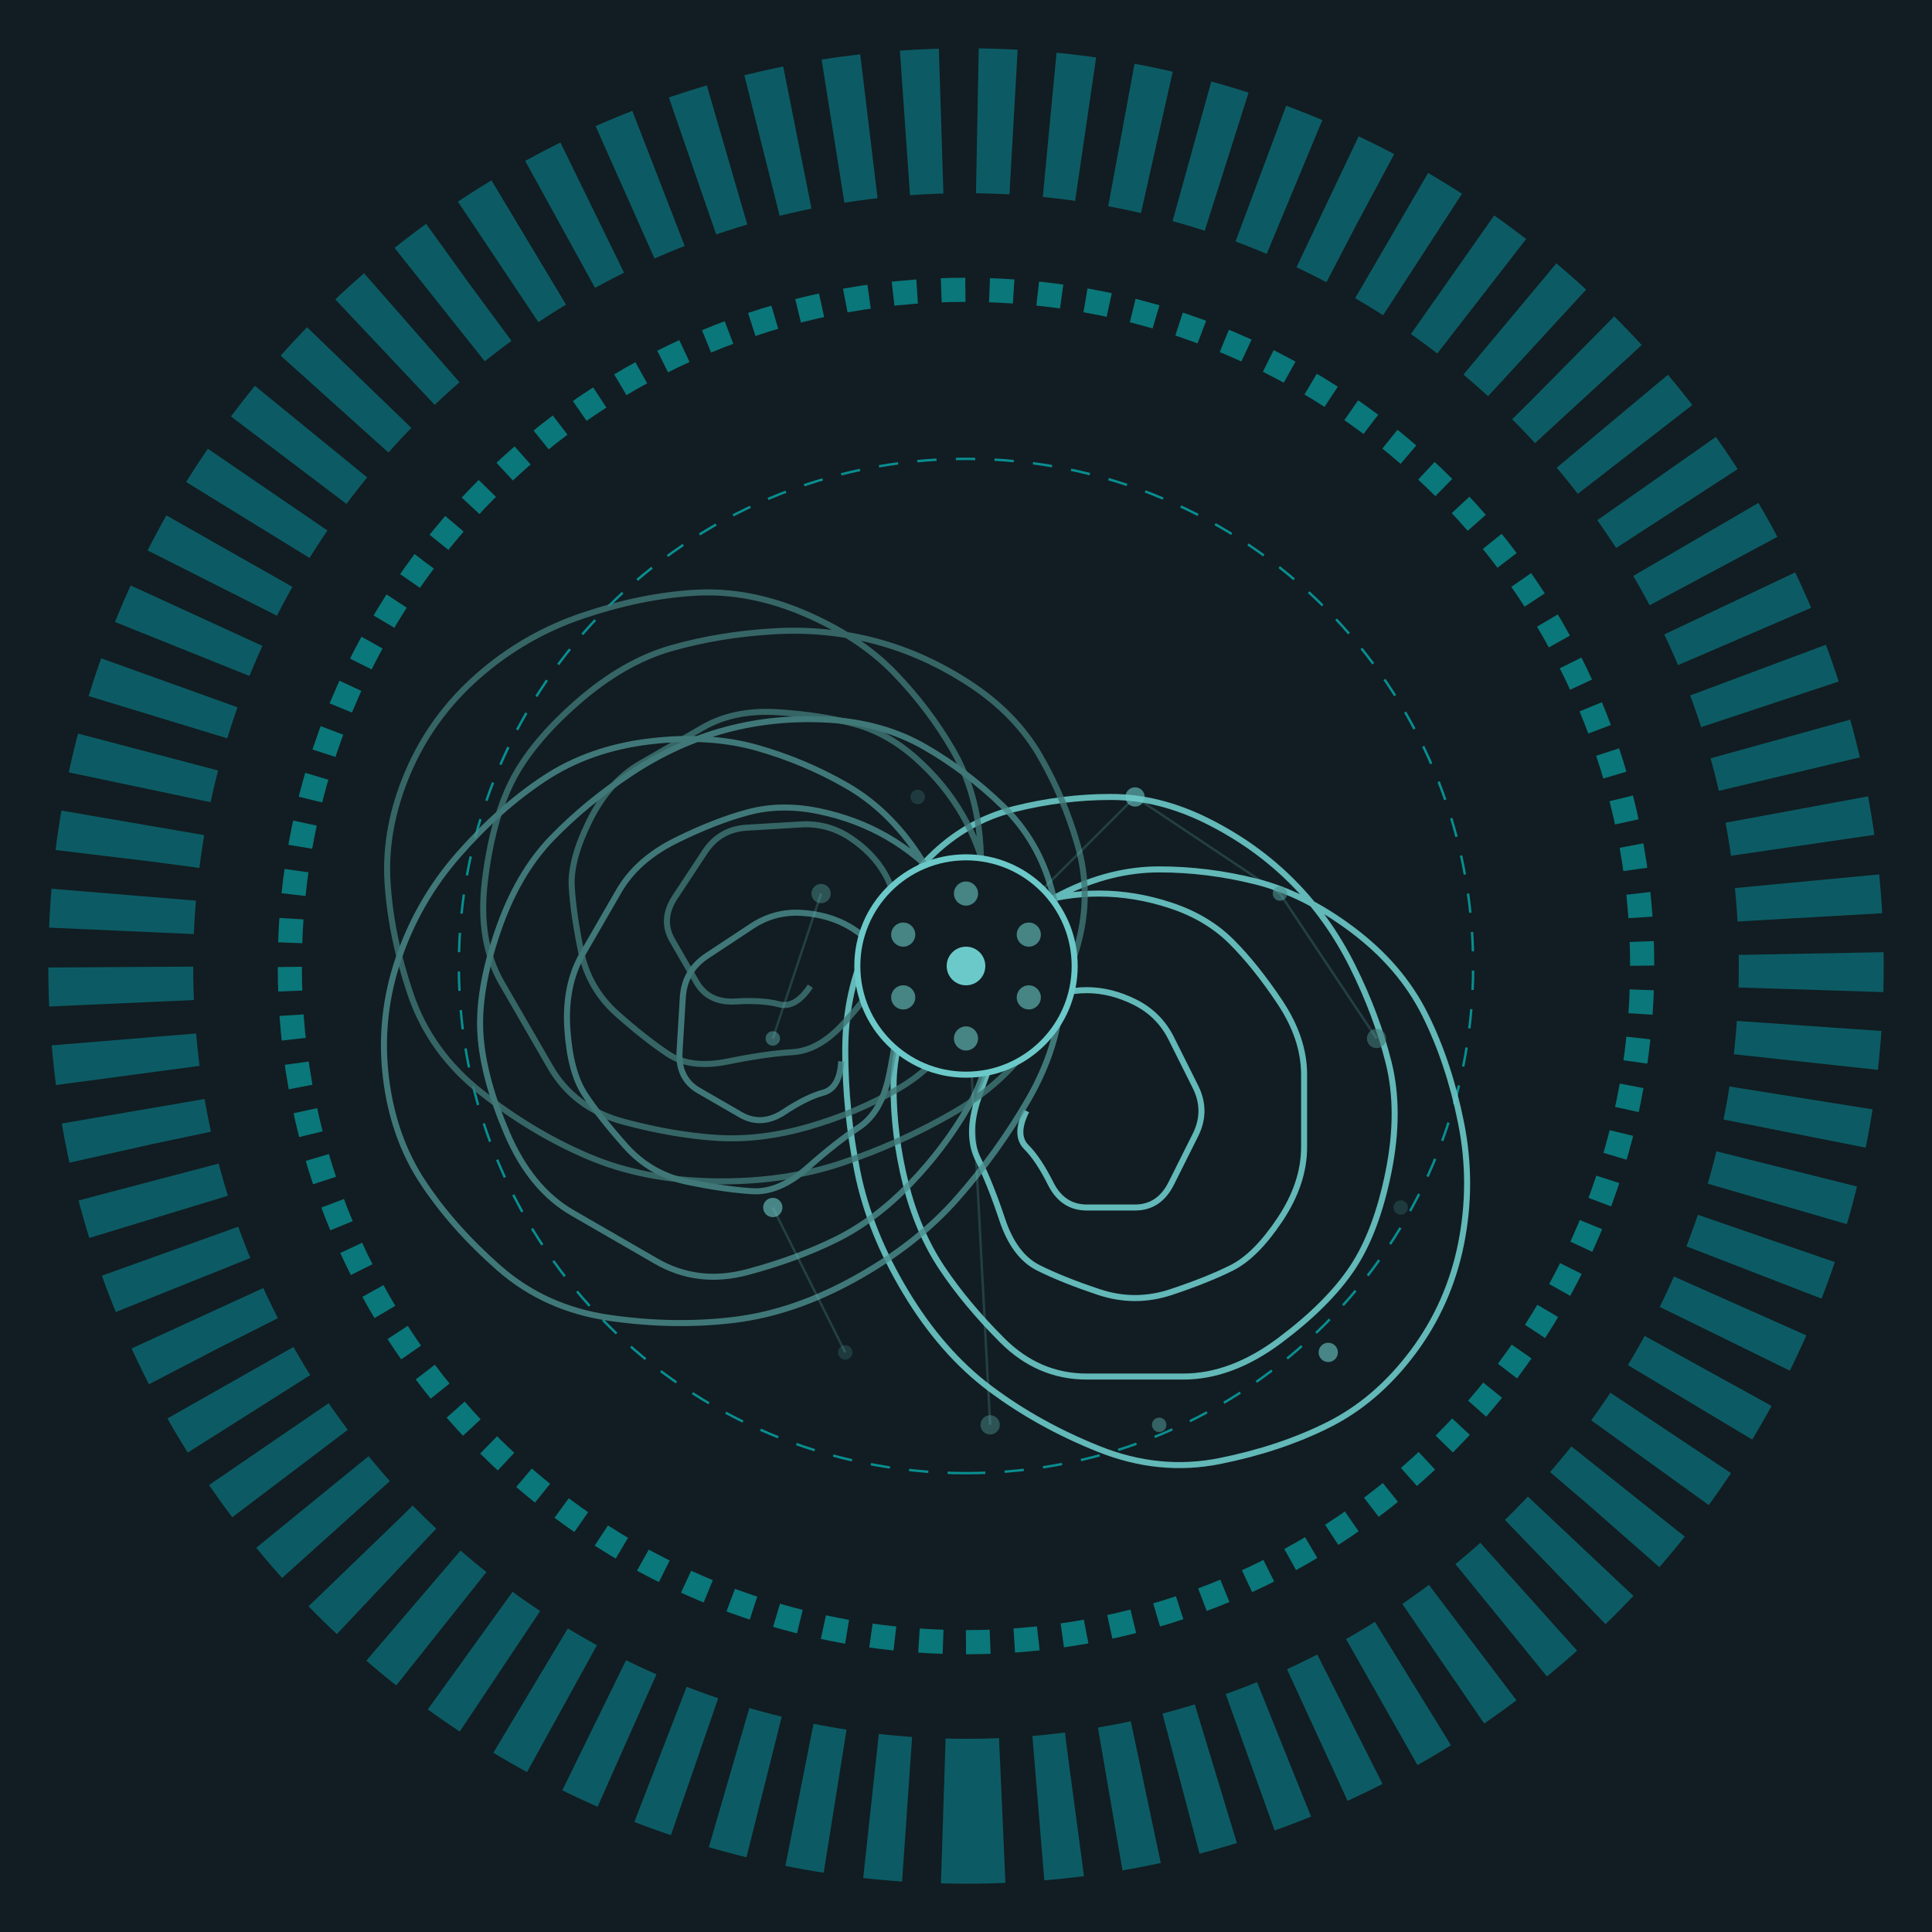
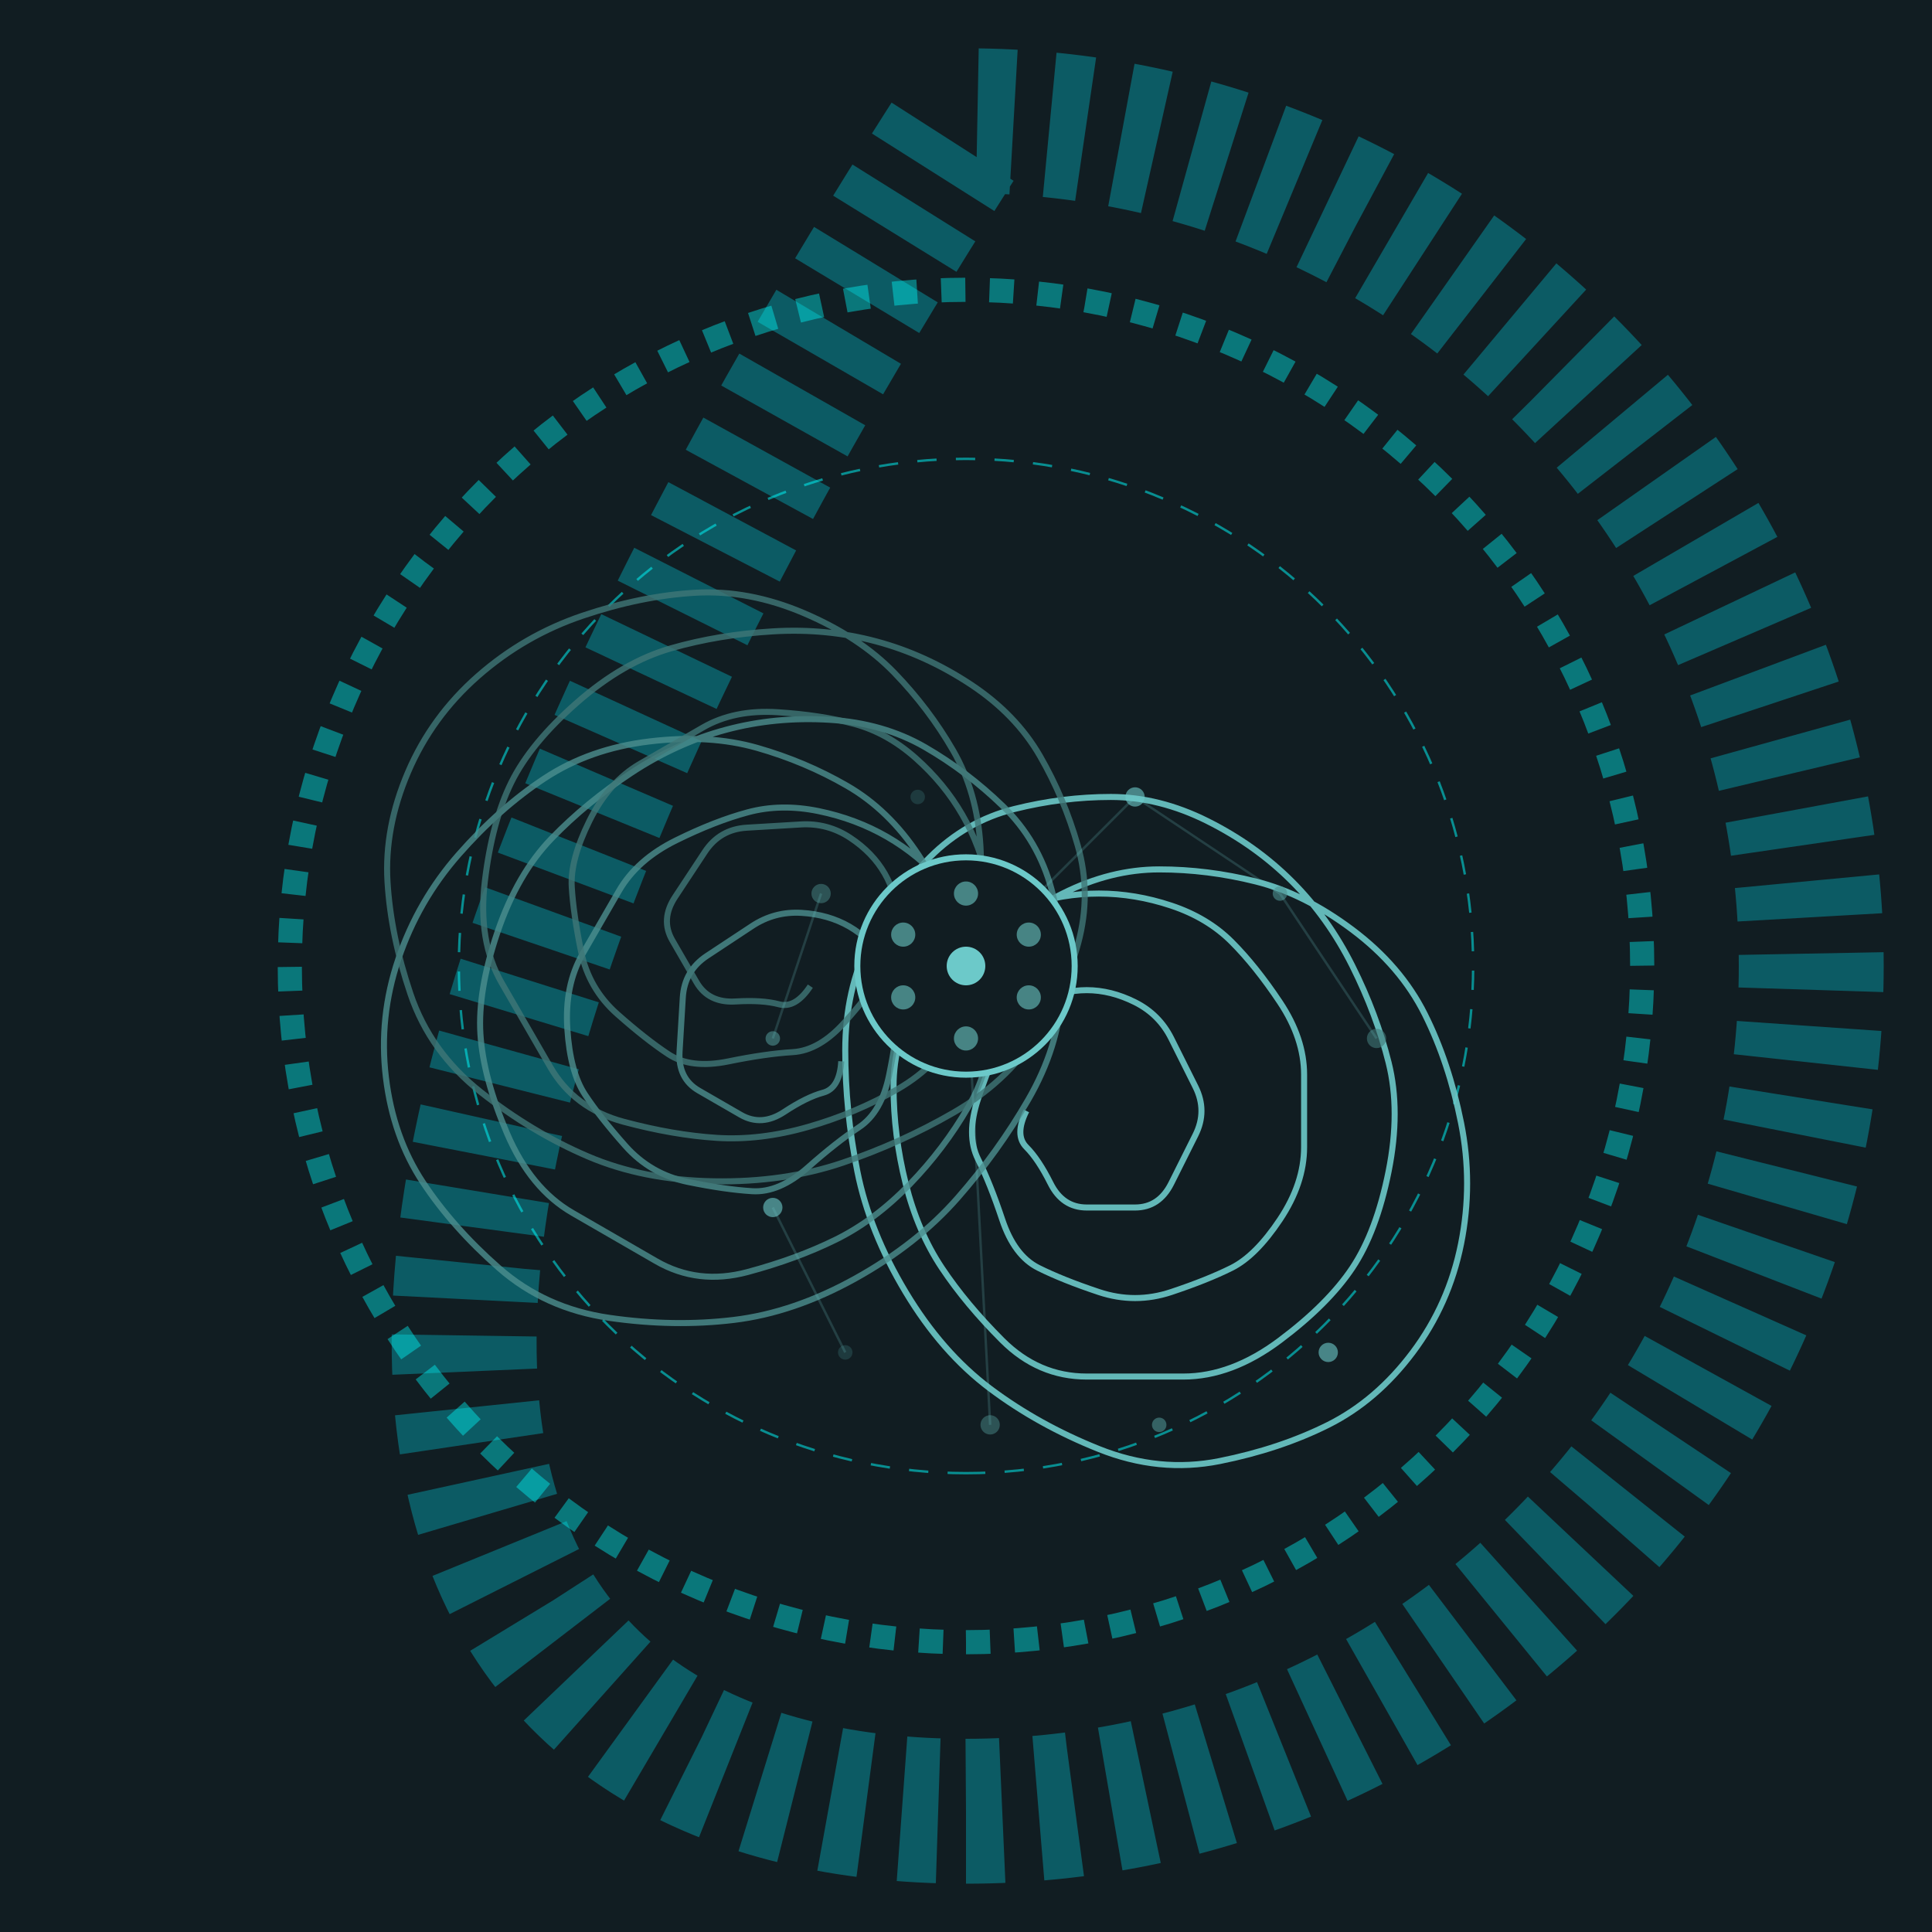
<svg xmlns="http://www.w3.org/2000/svg" width="288" height="288" viewBox="0 0 288 288" fill="none">
  <g clip-path="url(#clip0_68_90)">
    <path d="M288 0H0V288H288V0Z" fill="#111D22" />
-     <path opacity="0.3" d="M144 270C213.588 270 270 213.588 270 144C270 74.412 213.588 18 144 18C74.412 18 18 74.412 18 144C18 213.588 74.412 270 144 270Z" stroke="#00ECFF" stroke-width="21.6" stroke-dasharray="5.4 5.4" />
+     <path opacity="0.3" d="M144 270C213.588 270 270 213.588 270 144C270 74.412 213.588 18 144 18C18 213.588 74.412 270 144 270Z" stroke="#00ECFF" stroke-width="21.6" stroke-dasharray="5.4 5.4" />
    <path opacity="0.4" d="M144 244.8C199.671 244.8 244.8 199.67 244.8 144C244.8 88.33 199.671 43.2 144 43.2C88.33 43.2 43.2 88.33 43.2 144C43.2 199.67 88.33 244.8 144 244.8Z" stroke="#00FFFF" stroke-width="3.6" stroke-dasharray="3.6 3.6" />
    <path opacity="0.5" d="M144 219.6C185.753 219.6 219.6 185.753 219.6 144C219.6 102.247 185.753 68.4 144 68.4C102.247 68.4 68.4 102.247 68.4 144C68.4 185.753 102.247 219.6 144 219.6Z" stroke="#00FFFF" stroke-width="0.36" stroke-dasharray="2.88 2.88" />
    <g filter="url(#filter0_f_68_90)">
      <path opacity="0.9" d="M144 144C148.8 139.2 153.6 135.6 158.4 133.2C163.2 130.8 168 129.6 172.8 129.6C177.6 129.6 182.4 130.2 187.2 131.4C192 132.6 196.8 135 201.6 138.6C206.4 142.2 210 146.4 212.4 151.2C214.8 156 216.6 161.4 217.8 167.4C219 173.4 219 179.4 217.8 185.4C216.6 191.4 214.2 196.8 210.6 201.6C207 206.4 202.8 210 198 212.4C193.2 214.8 187.8 216.6 181.8 217.8C175.8 219 169.8 218.4 163.8 216C157.8 213.6 152.4 210.6 147.6 207C142.8 203.4 138.6 198.6 135 192.6C131.4 186.6 129 180.6 127.8 174.6C126.6 168.6 126 162.6 126 156.6C126 150.6 127.2 145.2 129.6 140.4C132 135.6 135 131.4 138.6 127.8C142.2 124.2 146.4 121.8 151.2 120.6C156 119.4 160.8 118.8 165.6 118.8C170.4 118.8 175.2 120 180 122.4C184.8 124.8 189 127.8 192.6 131.4C196.2 135 199.2 139.2 201.6 144C204 148.8 205.8 153.6 207 158.4C208.2 163.2 208.2 168.6 207 174.6C205.8 180.6 204 185.4 201.6 189C199.2 192.6 195.6 196.2 190.8 199.8C186 203.4 181.2 205.2 176.4 205.2C171.6 205.2 166.8 205.2 162 205.2C157.2 205.2 153 203.4 149.4 199.8C145.8 196.2 142.8 192.6 140.4 189C138 185.4 136.2 181.2 135 176.4C133.8 171.6 133.2 166.8 133.2 162C133.2 157.2 134.4 153 136.8 149.4C139.2 145.8 141.6 142.8 144 140.4C146.4 138 149.4 136.2 153 135C156.6 133.8 160.2 133.2 163.8 133.2C167.4 133.2 171 133.8 174.6 135C178.2 136.2 181.2 138 183.6 140.4C186 142.8 188.4 145.8 190.8 149.4C193.2 153 194.4 156.6 194.4 160.2C194.4 163.8 194.4 167.4 194.4 171C194.4 174.6 193.2 178.2 190.8 181.8C188.4 185.4 186 187.8 183.6 189C181.2 190.2 178.2 191.4 174.6 192.6C171 193.8 167.4 193.8 163.8 192.6C160.2 191.4 157.2 190.2 154.8 189C152.4 187.8 150.6 185.4 149.4 181.8C148.2 178.2 147 175.2 145.8 172.8C144.6 170.4 144.6 167.4 145.8 163.8C147 160.2 148.2 157.2 149.4 154.8C150.6 152.4 152.4 150.6 154.8 149.4C157.2 148.2 159.6 147.6 162 147.6C164.4 147.6 166.8 148.2 169.2 149.4C171.6 150.6 173.4 152.4 174.6 154.8C175.8 157.2 177 159.6 178.2 162C179.4 164.4 179.4 166.8 178.2 169.2C177 171.6 175.8 174 174.6 176.4C173.4 178.8 171.6 180 169.2 180C166.8 180 164.4 180 162 180C159.6 180 157.8 178.8 156.6 176.4C155.4 174 154.2 172.2 153 171C151.8 169.8 151.8 168 153 165.6" stroke="#6CC9C9" stroke-width="0.9" />
      <path opacity="0.8" d="M144 144C142.243 137.443 139.886 131.925 136.929 127.447C133.972 122.968 130.415 119.529 126.258 117.129C122.102 114.729 117.645 112.849 112.888 111.488C108.131 110.127 102.774 109.806 96.817 110.523C90.86 111.241 85.642 113.078 81.164 116.035C76.685 118.992 72.427 122.769 68.387 127.365C64.348 131.961 61.348 137.157 59.387 142.953C57.427 148.75 56.805 154.626 57.523 160.583C58.24 166.54 60.078 171.758 63.035 176.236C65.992 180.715 69.768 184.973 74.364 189.013C78.96 193.052 84.457 195.532 90.853 196.454C97.249 197.375 103.425 197.477 109.382 196.76C115.339 196.042 121.377 193.985 127.494 190.589C133.612 187.193 138.69 183.197 142.73 178.6C146.769 174.004 150.288 169.108 153.288 163.912C156.288 158.716 157.949 153.439 158.271 148.082C158.592 142.725 158.094 137.588 156.777 132.67C155.459 127.753 153.022 123.574 149.465 120.135C145.908 116.696 142.051 113.776 137.894 111.376C133.737 108.976 128.98 107.615 123.623 107.294C118.266 106.972 113.129 107.47 108.211 108.788C103.293 110.106 98.595 112.243 94.117 115.2C89.638 118.157 85.68 121.414 82.24 124.971C78.801 128.528 76.101 133.204 74.14 139C72.18 144.797 71.338 149.853 71.617 154.171C71.895 158.489 73.213 163.407 75.57 168.924C77.927 174.442 81.184 178.401 85.341 180.801C89.498 183.201 93.655 185.601 97.812 188.001C101.968 190.401 106.506 190.942 111.423 189.624C116.341 188.307 120.739 186.689 124.618 184.771C128.496 182.853 132.155 180.116 135.594 176.559C139.033 173.002 141.953 169.145 144.353 164.988C146.753 160.832 147.814 156.594 147.535 152.277C147.257 147.959 146.678 144.161 145.8 140.882C144.922 137.604 143.223 134.545 140.706 131.706C138.188 128.867 135.37 126.547 132.253 124.747C129.135 122.947 125.717 121.667 122 120.906C118.282 120.145 114.784 120.204 111.505 121.082C108.227 121.961 104.648 123.359 100.77 125.277C96.892 127.194 94.052 129.712 92.252 132.83C90.452 135.947 88.652 139.065 86.852 142.183C85.052 145.3 84.292 149.018 84.57 153.336C84.849 157.653 85.727 160.932 87.205 163.171C88.684 165.41 90.682 167.95 93.2 170.789C95.717 173.628 98.835 175.428 102.553 176.189C106.27 176.95 109.468 177.41 112.147 177.571C114.825 177.732 117.584 176.553 120.423 174.036C123.263 171.518 125.802 169.52 128.041 168.042C130.28 166.563 131.78 163.965 132.541 160.247C133.302 156.53 133.763 153.332 133.923 150.653C134.084 147.975 133.425 145.516 131.947 143.277C130.468 141.037 128.69 139.318 126.612 138.118C124.533 136.918 122.155 136.237 119.476 136.077C116.798 135.916 114.339 136.575 112.1 138.053C109.86 139.532 107.621 141.01 105.382 142.488C103.143 143.967 101.943 146.045 101.782 148.724C101.621 151.402 101.46 154.081 101.3 156.759C101.139 159.438 102.098 161.377 104.176 162.577C106.255 163.777 108.333 164.977 110.412 166.177C112.49 167.377 114.649 167.238 116.888 165.759C119.127 164.281 121.067 163.322 122.706 162.883C124.345 162.443 125.245 160.885 125.406 158.206" stroke="#4C8F8F" stroke-width="0.9" />
      <path opacity="0.8" d="M144 144C145.757 137.443 146.475 131.486 146.153 126.129C145.832 120.772 144.471 116.015 142.071 111.858C139.671 107.702 136.751 103.845 133.312 100.288C129.873 96.731 125.394 93.774 119.877 91.417C114.359 89.06 108.922 88.042 103.565 88.364C98.208 88.685 92.631 89.827 86.835 91.787C81.039 93.748 75.843 96.748 71.247 100.787C66.651 104.827 63.174 109.605 60.817 115.123C58.46 120.64 57.443 126.078 57.764 131.435C58.086 136.792 59.227 142.368 61.188 148.164C63.148 153.96 66.668 158.857 71.746 162.853C76.825 166.849 82.123 170.025 87.641 172.382C93.158 174.739 99.415 175.977 106.411 176.094C113.407 176.212 119.804 175.29 125.6 173.33C131.396 171.369 136.892 168.888 142.088 165.888C147.284 162.888 151.361 159.149 154.318 154.671C157.275 150.192 159.412 145.494 160.73 140.577C162.047 135.659 162.026 130.822 160.665 126.065C159.304 121.308 157.424 116.851 155.024 112.694C152.624 108.537 149.185 104.98 144.706 102.023C140.228 99.066 135.53 96.929 130.612 95.611C125.694 94.293 120.557 93.795 115.2 94.117C109.843 94.439 104.786 95.28 100.029 96.64C95.272 98.001 90.596 100.701 86 104.74C81.404 108.78 78.147 112.738 76.229 116.617C74.311 120.495 72.994 125.413 72.276 131.37C71.558 137.327 72.399 142.384 74.799 146.541C77.199 150.698 79.599 154.855 81.999 159.012C84.399 163.168 88.058 165.906 92.976 167.223C97.894 168.541 102.511 169.339 106.829 169.618C111.147 169.896 115.684 169.355 120.441 167.994C125.198 166.633 129.655 164.753 133.812 162.353C137.969 159.953 141.006 156.814 142.924 152.935C144.841 149.057 146.239 145.478 147.118 142.2C147.996 138.922 148.055 135.423 147.294 131.706C146.534 127.988 145.253 124.57 143.453 121.453C141.653 118.335 139.334 115.517 136.494 113C133.655 110.482 130.596 108.784 127.318 107.905C124.039 107.027 120.241 106.448 115.924 106.17C111.606 105.892 107.888 106.652 104.771 108.452C101.653 110.252 98.535 112.052 95.418 113.852C92.3 115.652 89.782 118.492 87.864 122.37C85.947 126.248 85.068 129.527 85.229 132.205C85.39 134.884 85.851 138.082 86.611 141.8C87.372 145.517 89.172 148.635 92.011 151.153C94.851 153.67 97.39 155.668 99.629 157.147C101.868 158.625 104.847 158.984 108.564 158.223C112.282 157.463 115.48 157.002 118.159 156.841C120.837 156.68 123.435 155.18 125.953 152.341C128.471 149.502 130.469 146.963 131.947 144.723C133.426 142.484 134.084 140.025 133.924 137.347C133.763 134.668 133.082 132.29 131.882 130.212C130.682 128.133 128.963 126.355 126.724 124.876C124.484 123.398 122.026 122.739 119.347 122.9C116.669 123.06 113.99 123.221 111.312 123.382C108.633 123.543 106.555 124.743 105.076 126.982C103.598 129.221 102.119 131.46 100.641 133.7C99.162 135.939 99.023 138.098 100.223 140.176C101.423 142.255 102.623 144.333 103.823 146.412C105.023 148.49 106.962 149.449 109.641 149.288C112.319 149.127 114.478 149.267 116.117 149.706C117.757 150.145 119.316 149.245 120.794 147.006" stroke="#407777" stroke-width="0.9" />
    </g>
    <g opacity="0.6">
      <path d="M169.2 120.24C169.995 120.24 170.64 119.595 170.64 118.8C170.64 118.005 169.995 117.36 169.2 117.36C168.404 117.36 167.76 118.005 167.76 118.8C167.76 119.595 168.404 120.24 169.2 120.24Z" fill="#6CC9C9" />
      <path d="M190.8 134.28C191.397 134.28 191.88 133.796 191.88 133.2C191.88 132.604 191.397 132.12 190.8 132.12C190.204 132.12 189.72 132.604 189.72 133.2C189.72 133.796 190.204 134.28 190.8 134.28Z" fill="#4C8F8F" />
      <path d="M205.2 156.24C205.995 156.24 206.64 155.595 206.64 154.8C206.64 154.005 205.995 153.36 205.2 153.36C204.404 153.36 203.76 154.005 203.76 154.8C203.76 155.595 204.404 156.24 205.2 156.24Z" fill="#407777" />
-       <path d="M208.8 181.08C209.397 181.08 209.88 180.597 209.88 180C209.88 179.404 209.397 178.92 208.8 178.92C208.204 178.92 207.72 179.404 207.72 180C207.72 180.597 208.204 181.08 208.8 181.08Z" fill="#274D50" />
      <path d="M198 203.04C198.795 203.04 199.44 202.395 199.44 201.6C199.44 200.805 198.795 200.16 198 200.16C197.205 200.16 196.56 200.805 196.56 201.6C196.56 202.395 197.205 203.04 198 203.04Z" fill="#6CC9C9" />
      <path d="M172.8 213.48C173.397 213.48 173.88 212.996 173.88 212.4C173.88 211.803 173.397 211.32 172.8 211.32C172.204 211.32 171.72 211.803 171.72 212.4C171.72 212.996 172.204 213.48 172.8 213.48Z" fill="#4C8F8F" />
      <path d="M147.6 213.84C148.395 213.84 149.04 213.195 149.04 212.4C149.04 211.605 148.395 210.96 147.6 210.96C146.805 210.96 146.16 211.605 146.16 212.4C146.16 213.195 146.805 213.84 147.6 213.84Z" fill="#407777" />
      <path d="M126 202.68C126.596 202.68 127.08 202.196 127.08 201.6C127.08 201.004 126.596 200.52 126 200.52C125.403 200.52 124.92 201.004 124.92 201.6C124.92 202.196 125.403 202.68 126 202.68Z" fill="#274D50" />
      <path d="M115.2 181.44C115.995 181.44 116.64 180.795 116.64 180C116.64 179.205 115.995 178.56 115.2 178.56C114.404 178.56 113.76 179.205 113.76 180C113.76 180.795 114.404 181.44 115.2 181.44Z" fill="#6CC9C9" />
      <path d="M115.2 155.88C115.797 155.88 116.28 155.396 116.28 154.8C116.28 154.204 115.797 153.72 115.2 153.72C114.604 153.72 114.12 154.204 114.12 154.8C114.12 155.396 114.604 155.88 115.2 155.88Z" fill="#4C8F8F" />
      <path d="M122.4 134.64C123.195 134.64 123.84 133.995 123.84 133.2C123.84 132.405 123.195 131.76 122.4 131.76C121.605 131.76 120.96 132.405 120.96 133.2C120.96 133.995 121.605 134.64 122.4 134.64Z" fill="#407777" />
      <path d="M136.8 119.88C137.397 119.88 137.88 119.396 137.88 118.8C137.88 118.204 137.397 117.72 136.8 117.72C136.204 117.72 135.72 118.204 135.72 118.8C135.72 119.396 136.204 119.88 136.8 119.88Z" fill="#274D50" />
    </g>
    <g opacity="0.2">
      <path d="M169.2 118.8L190.8 133.2" stroke="#6CC9C9" stroke-width="0.36" />
      <path d="M190.8 133.2L205.2 154.8" stroke="#6CC9C9" stroke-width="0.36" />
      <path d="M126 201.6L115.2 180" stroke="#6CC9C9" stroke-width="0.36" />
      <path d="M115.2 154.8L122.4 133.2" stroke="#6CC9C9" stroke-width="0.36" />
      <path d="M169.2 118.8L144 144" stroke="#6CC9C9" stroke-width="0.36" />
      <path d="M147.6 212.4L144 144" stroke="#6CC9C9" stroke-width="0.36" />
    </g>
    <path d="M144 169.2C157.917 169.2 169.2 157.918 169.2 144C169.2 130.082 157.917 118.8 144 118.8C130.082 118.8 118.8 130.082 118.8 144C118.8 157.918 130.082 169.2 144 169.2Z" fill="url(#paint0_radial_68_90)" />
    <path d="M144 160.2C152.947 160.2 160.2 152.947 160.2 144C160.2 135.053 152.947 127.8 144 127.8C135.053 127.8 127.8 135.053 127.8 144C127.8 152.947 135.053 160.2 144 160.2Z" fill="#111D22" stroke="#6CC9C9" stroke-width="0.9" />
    <g opacity="0.9">
      <path d="M144 135C144.994 135 145.8 134.194 145.8 133.2C145.8 132.206 144.994 131.4 144 131.4C143.006 131.4 142.2 132.206 142.2 133.2C142.2 134.194 143.006 135 144 135Z" fill="#4C8F8F" />
      <path d="M153.36 141.12C154.354 141.12 155.16 140.314 155.16 139.32C155.16 138.326 154.354 137.52 153.36 137.52C152.366 137.52 151.56 138.326 151.56 139.32C151.56 140.314 152.366 141.12 153.36 141.12Z" fill="#4C8F8F" />
      <path d="M153.36 150.48C154.354 150.48 155.16 149.674 155.16 148.68C155.16 147.686 154.354 146.88 153.36 146.88C152.366 146.88 151.56 147.686 151.56 148.68C151.56 149.674 152.366 150.48 153.36 150.48Z" fill="#4C8F8F" />
      <path d="M144 156.6C144.994 156.6 145.8 155.794 145.8 154.8C145.8 153.806 144.994 153 144 153C143.006 153 142.2 153.806 142.2 154.8C142.2 155.794 143.006 156.6 144 156.6Z" fill="#4C8F8F" />
      <path d="M134.64 150.48C135.634 150.48 136.44 149.674 136.44 148.68C136.44 147.686 135.634 146.88 134.64 146.88C133.646 146.88 132.84 147.686 132.84 148.68C132.84 149.674 133.646 150.48 134.64 150.48Z" fill="#4C8F8F" />
      <path d="M134.64 141.12C135.634 141.12 136.44 140.314 136.44 139.32C136.44 138.326 135.634 137.52 134.64 137.52C133.646 137.52 132.84 138.326 132.84 139.32C132.84 140.314 133.646 141.12 134.64 141.12Z" fill="#4C8F8F" />
    </g>
    <path d="M144 146.88C145.591 146.88 146.88 145.591 146.88 144C146.88 142.409 145.591 141.12 144 141.12C142.41 141.12 141.12 142.409 141.12 144C141.12 145.591 142.41 146.88 144 146.88Z" fill="#6CC9C9" />
  </g>
  <defs>
    <filter id="filter0_f_68_90" x="55.344" y="86.416" width="165.246" height="133.874" filterUnits="userSpaceOnUse" color-interpolation-filters="sRGB">
      <feFlood flood-opacity="0" result="BackgroundImageFix" />
      <feBlend mode="normal" in="SourceGraphic" in2="BackgroundImageFix" result="shape" />
      <feGaussianBlur stdDeviation="0.72" result="effect1_foregroundBlur_68_90" />
    </filter>
    <radialGradient id="paint0_radial_68_90" cx="0" cy="0" r="1" gradientUnits="userSpaceOnUse" gradientTransform="translate(2638.8 2638.8) scale(2520)">
      <stop stop-color="#6CC9C9" stop-opacity="0.8" />
      <stop offset="0.5" stop-color="#407777" stop-opacity="0.4" />
      <stop offset="1" stop-color="#111D22" stop-opacity="0" />
    </radialGradient>
    <clipPath id="clip0_68_90">
      <rect width="288" height="288" fill="white" />
    </clipPath>
  </defs>
</svg>